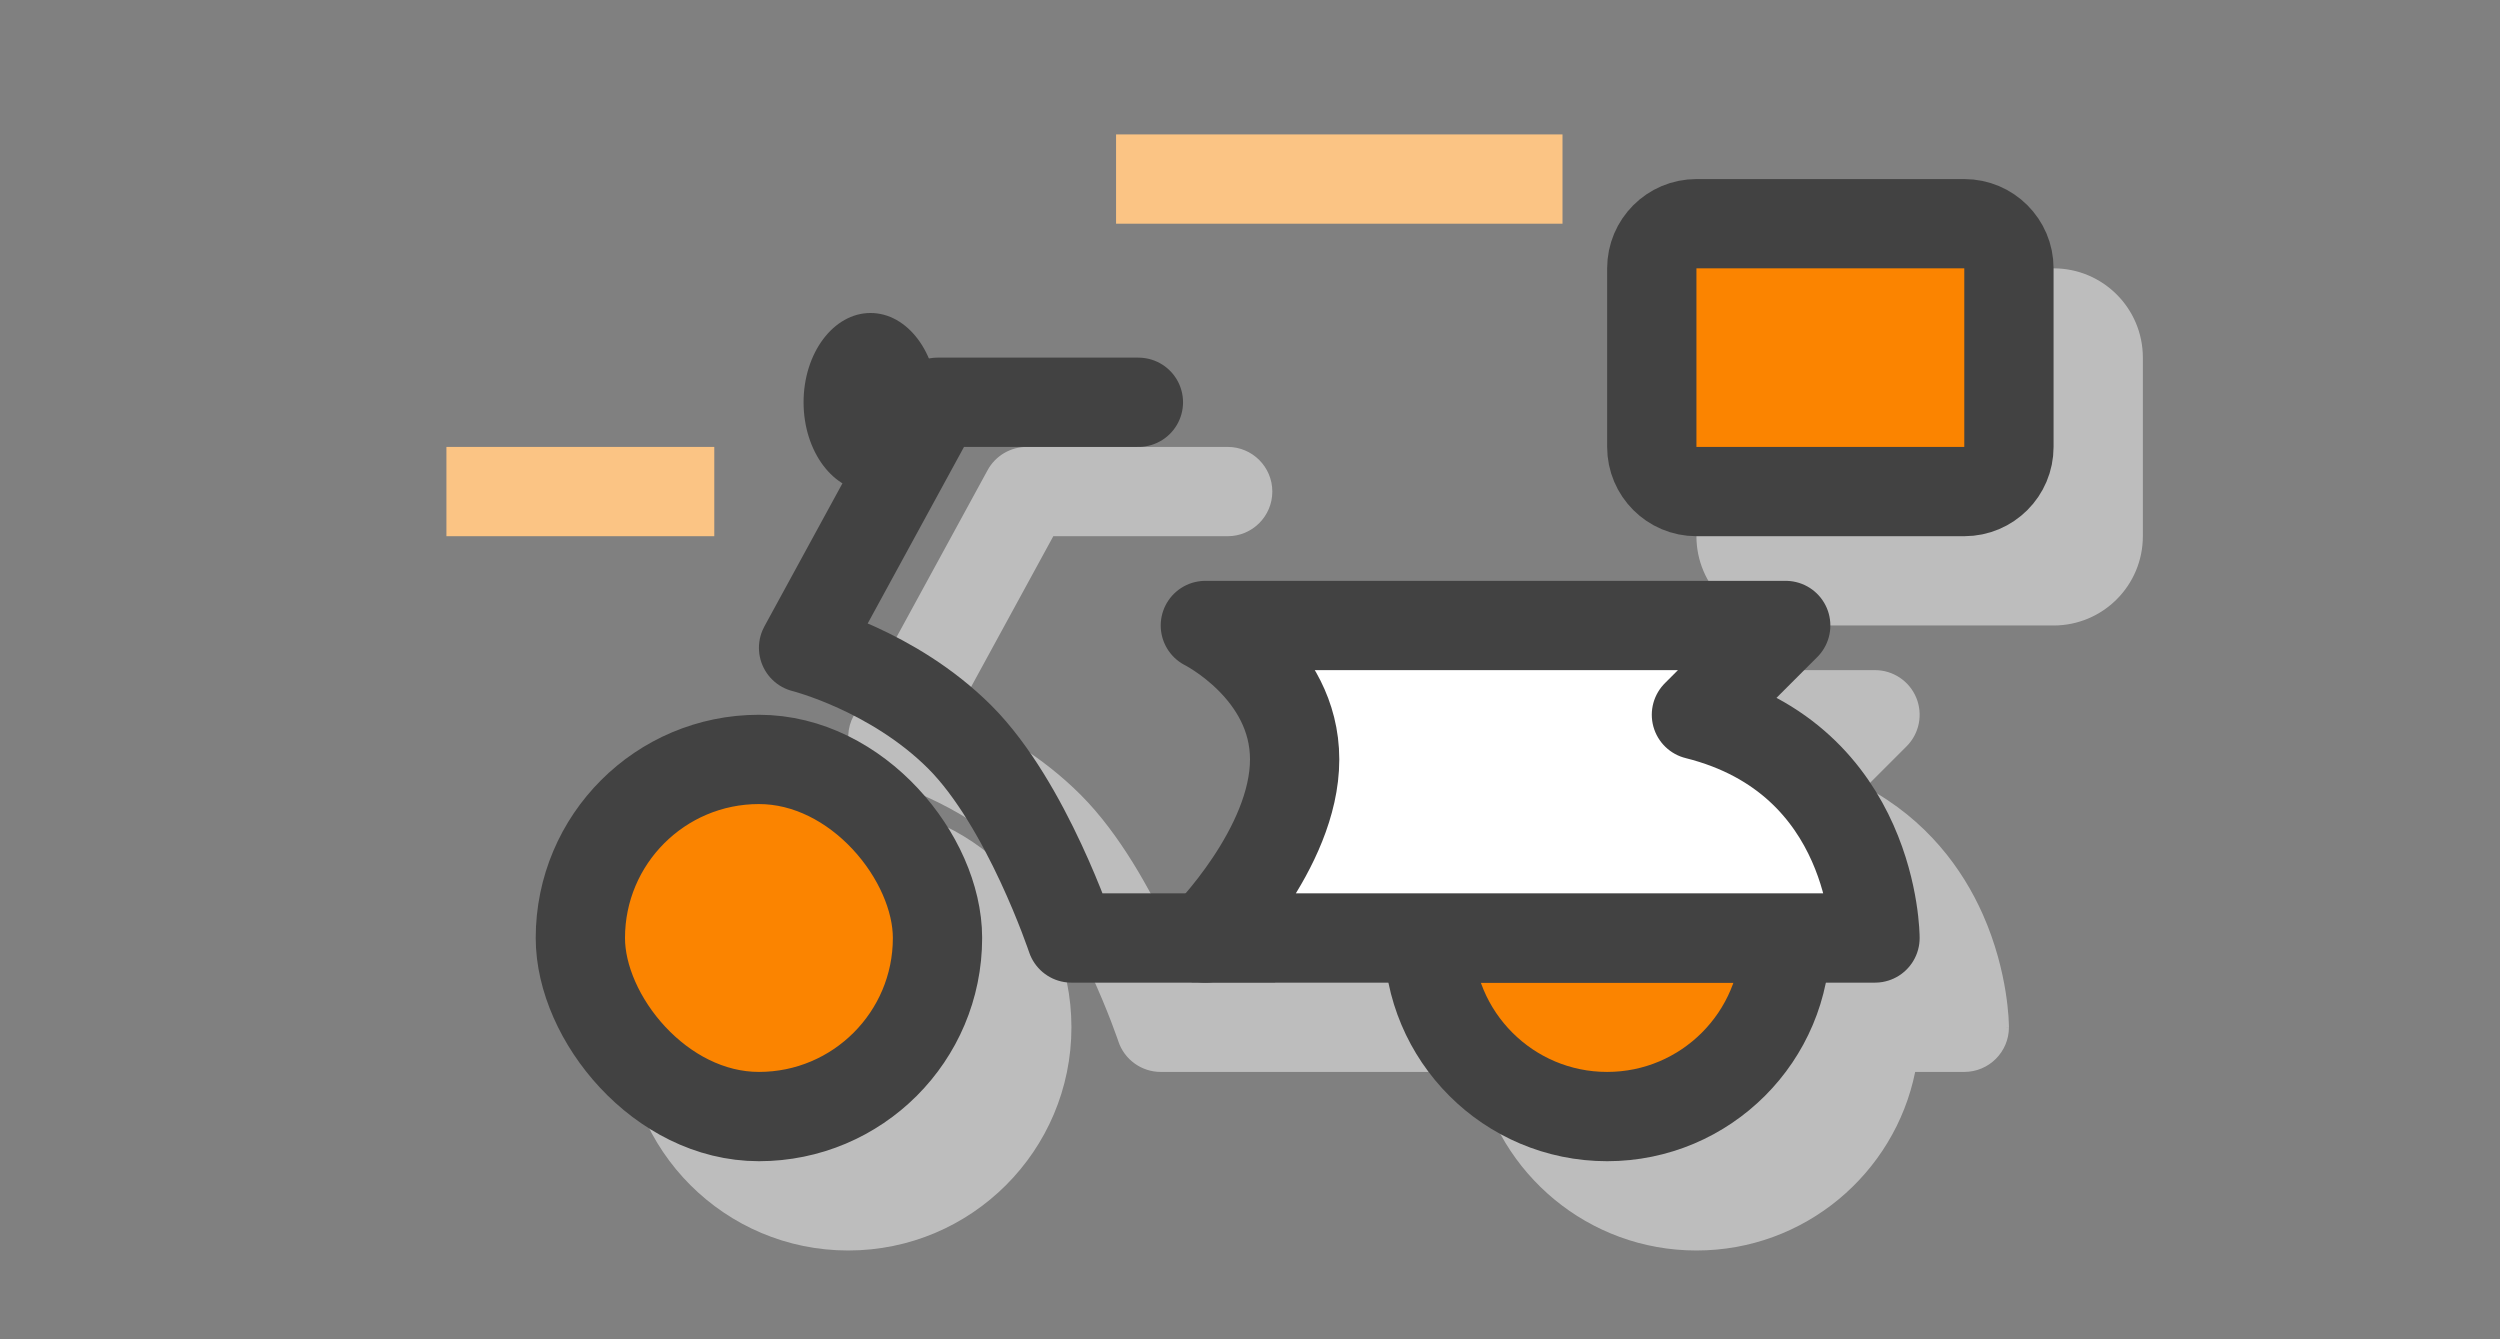
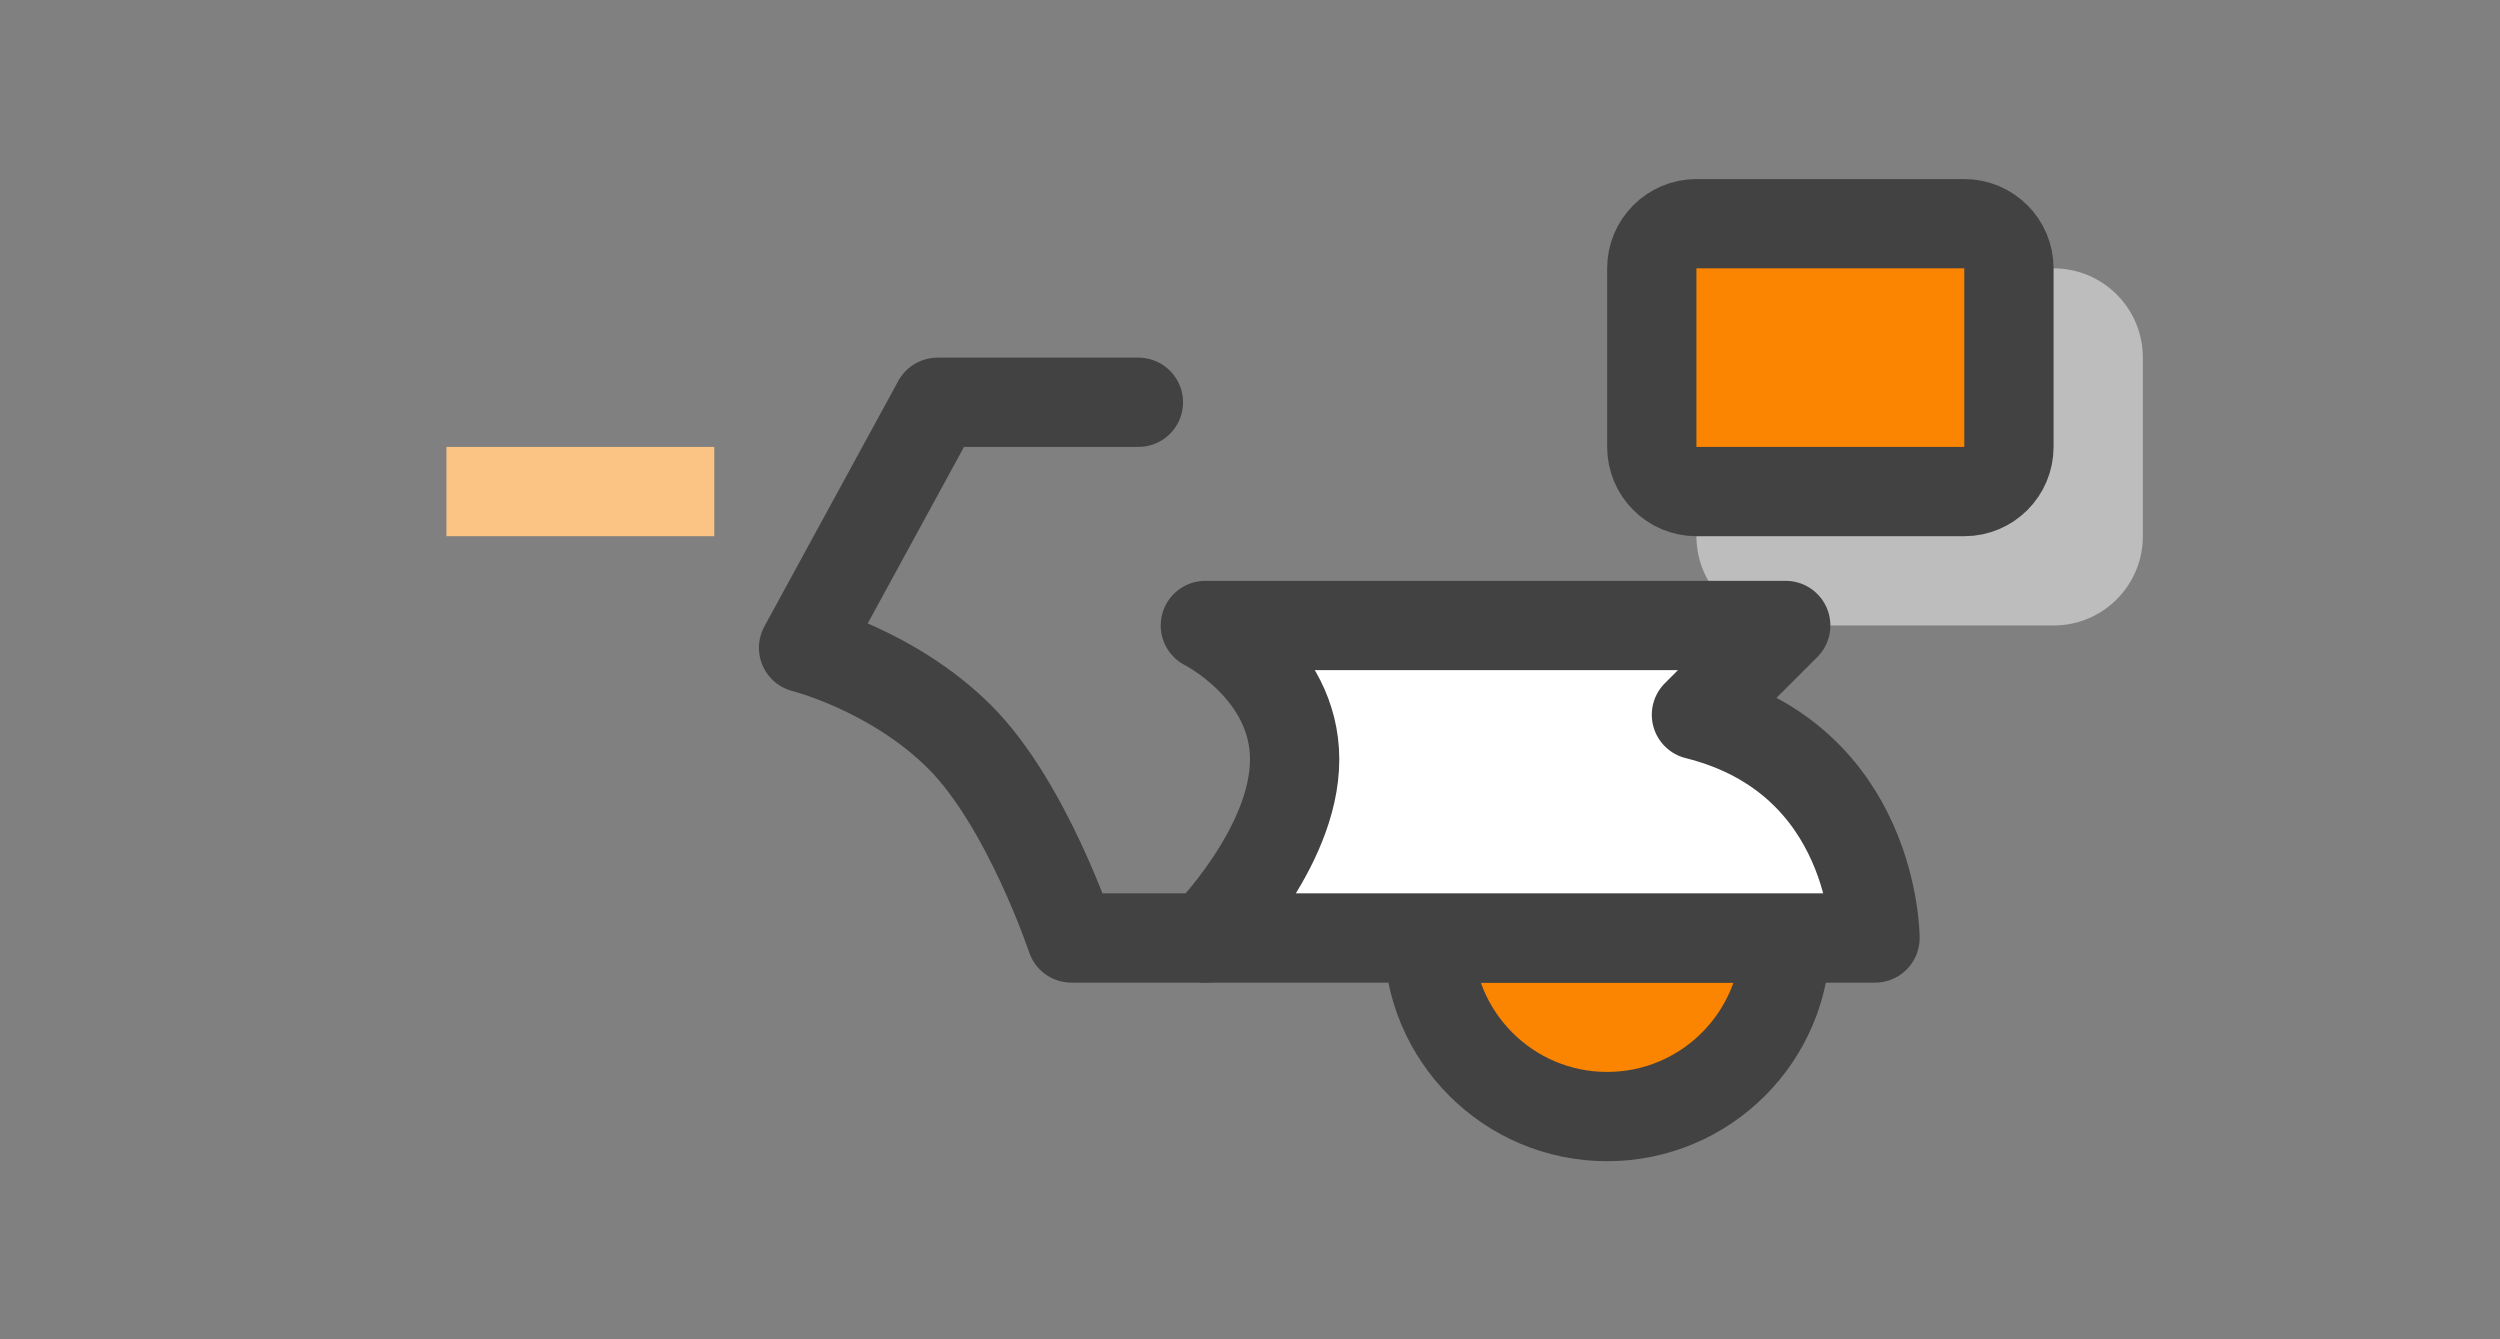
<svg xmlns="http://www.w3.org/2000/svg" width="56" height="30" viewBox="0 13 56 30" fill="none">
  <rect x="0" y="13" width="56" height="30" fill="#808080" stroke="none" />
  <path d="M38 21.011C38 19.906 38.895 19.011 40 19.011H46C47.105 19.011 48 19.906 48 21.011V25.011C48 26.115 47.105 27.011 46 27.011H40C38.895 27.011 38 26.115 38 25.011V21.011Z" fill="#BDBDBD" />
-   <path fill-rule="evenodd" clip-rule="evenodd" d="M22.122 23.532C22.297 23.211 22.634 23.011 23 23.011H27.5C28.052 23.011 28.5 23.459 28.5 24.011C28.5 24.563 28.052 25.011 27.5 25.011H23.594L21.437 28.965C21.491 28.988 21.545 29.012 21.601 29.038C22.355 29.381 23.345 29.941 24.207 30.804C25.085 31.682 25.77 32.938 26.219 33.9C26.416 34.322 26.576 34.707 26.696 35.011H28.558C28.726 34.815 28.948 34.537 29.168 34.206C29.635 33.506 30 32.71 30 32.011C30 31.369 29.684 30.859 29.293 30.468C29.1 30.275 28.905 30.128 28.758 30.03C28.685 29.982 28.627 29.947 28.59 29.926C28.571 29.915 28.558 29.908 28.552 29.905C28.552 29.905 28.553 29.905 28.949 29.112L29.445 29.29C29.188 29.105 29.002 29.012 29 29.011L28.949 29.112L28.027 28.781C28.133 28.33 28.536 28.011 29 28.011H42C42.404 28.011 42.769 28.254 42.924 28.628C43.079 29.002 42.993 29.432 42.707 29.718L41.794 30.631C43.165 31.366 43.964 32.468 44.414 33.48C44.707 34.14 44.852 34.759 44.925 35.212C44.961 35.44 44.98 35.63 44.99 35.767C44.995 35.836 44.997 35.891 44.998 35.932C44.999 35.953 45 35.97 45 35.983L45 36L45 36.006L45 36.009L45 36.01C45 36.01 45 36.011 44 36.011H45C45 36.563 44.552 37.011 44 37.011H42.9C42.437 39.293 40.419 41.011 38 41.011C35.584 41.011 33.568 39.297 33.102 37.018L33.1 37.011H26C25.57 37.011 25.188 36.736 25.051 36.327L25.05 36.323L25.043 36.302C25.036 36.283 25.026 36.254 25.012 36.215C24.984 36.137 24.942 36.021 24.887 35.877C24.776 35.589 24.613 35.189 24.406 34.746C23.98 33.834 23.415 32.84 22.793 32.218C22.155 31.58 21.395 31.141 20.774 30.859C20.467 30.719 20.203 30.622 20.02 30.561C19.928 30.53 19.857 30.509 19.812 30.496C19.789 30.489 19.773 30.485 19.764 30.483L19.755 30.48C19.456 30.405 19.208 30.195 19.084 29.912C18.96 29.629 18.974 29.304 19.122 29.032L22.122 23.532ZM30.664 29.011L29 29.011C29.447 28.116 29.448 28.116 29.448 28.117L29.45 28.118L29.454 28.12L29.464 28.125L29.493 28.14C29.516 28.152 29.546 28.169 29.582 28.189C29.654 28.231 29.752 28.29 29.867 28.366C30.085 28.511 30.371 28.725 30.664 29.011Z" fill="#BDBDBD" />
-   <path d="M28.552 29.905L28.548 29.903L28.55 29.904L28.552 29.905Z" fill="#BDBDBD" />
-   <path d="M19 31.011C16.239 31.011 14 33.249 14 36.011C14 38.772 16.239 41.011 19 41.011C21.761 41.011 24 38.772 24 36.011C24 33.249 21.761 31.011 19 31.011Z" fill="#BDBDBD" />
-   <rect x="13" y="30.011" width="8" height="8" rx="4" fill="#FB8400" stroke="#424242" stroke-width="2" />
+   <path d="M28.552 29.905L28.548 29.903L28.552 29.905Z" fill="#BDBDBD" />
  <path d="M32 34.011L40 34.011C40 36.22 38.209 38.011 36 38.011C33.791 38.011 32 36.22 32 34.011Z" fill="#FB8400" stroke="#424242" stroke-width="2" />
  <path d="M38 29.011C42 30.011 42 34.011 42 34.011H27C27 34.011 29 32.011 29 30.011C29 28.011 27 27.011 27 27.011H40L38 29.011Z" fill="white" stroke="#424242" stroke-width="2" stroke-linejoin="round" />
  <path d="M27 34.011H24C24 34.011 23 31.011 21.5 29.511C20 28.011 18 27.511 18 27.511L21 22.011H25.5" stroke="#424242" stroke-width="2" stroke-linecap="round" stroke-linejoin="round" />
  <path d="M37 19.011C37 18.459 37.448 18.011 38 18.011H44C44.552 18.011 45 18.459 45 19.011V23.011C45 23.563 44.552 24.011 44 24.011H38C37.448 24.011 37 23.563 37 23.011V19.011Z" fill="#FB8400" stroke="#424242" stroke-width="2" />
  <line x1="16" y1="24.011" x2="10" y2="24.011" stroke="#FBC484" stroke-width="2" />
-   <line x1="35" y1="17.011" x2="25" y2="17.011" stroke="#FBC484" stroke-width="2" />
-   <ellipse cx="19.5" cy="22.011" rx="1.5" ry="2" fill="#424242" />
</svg>